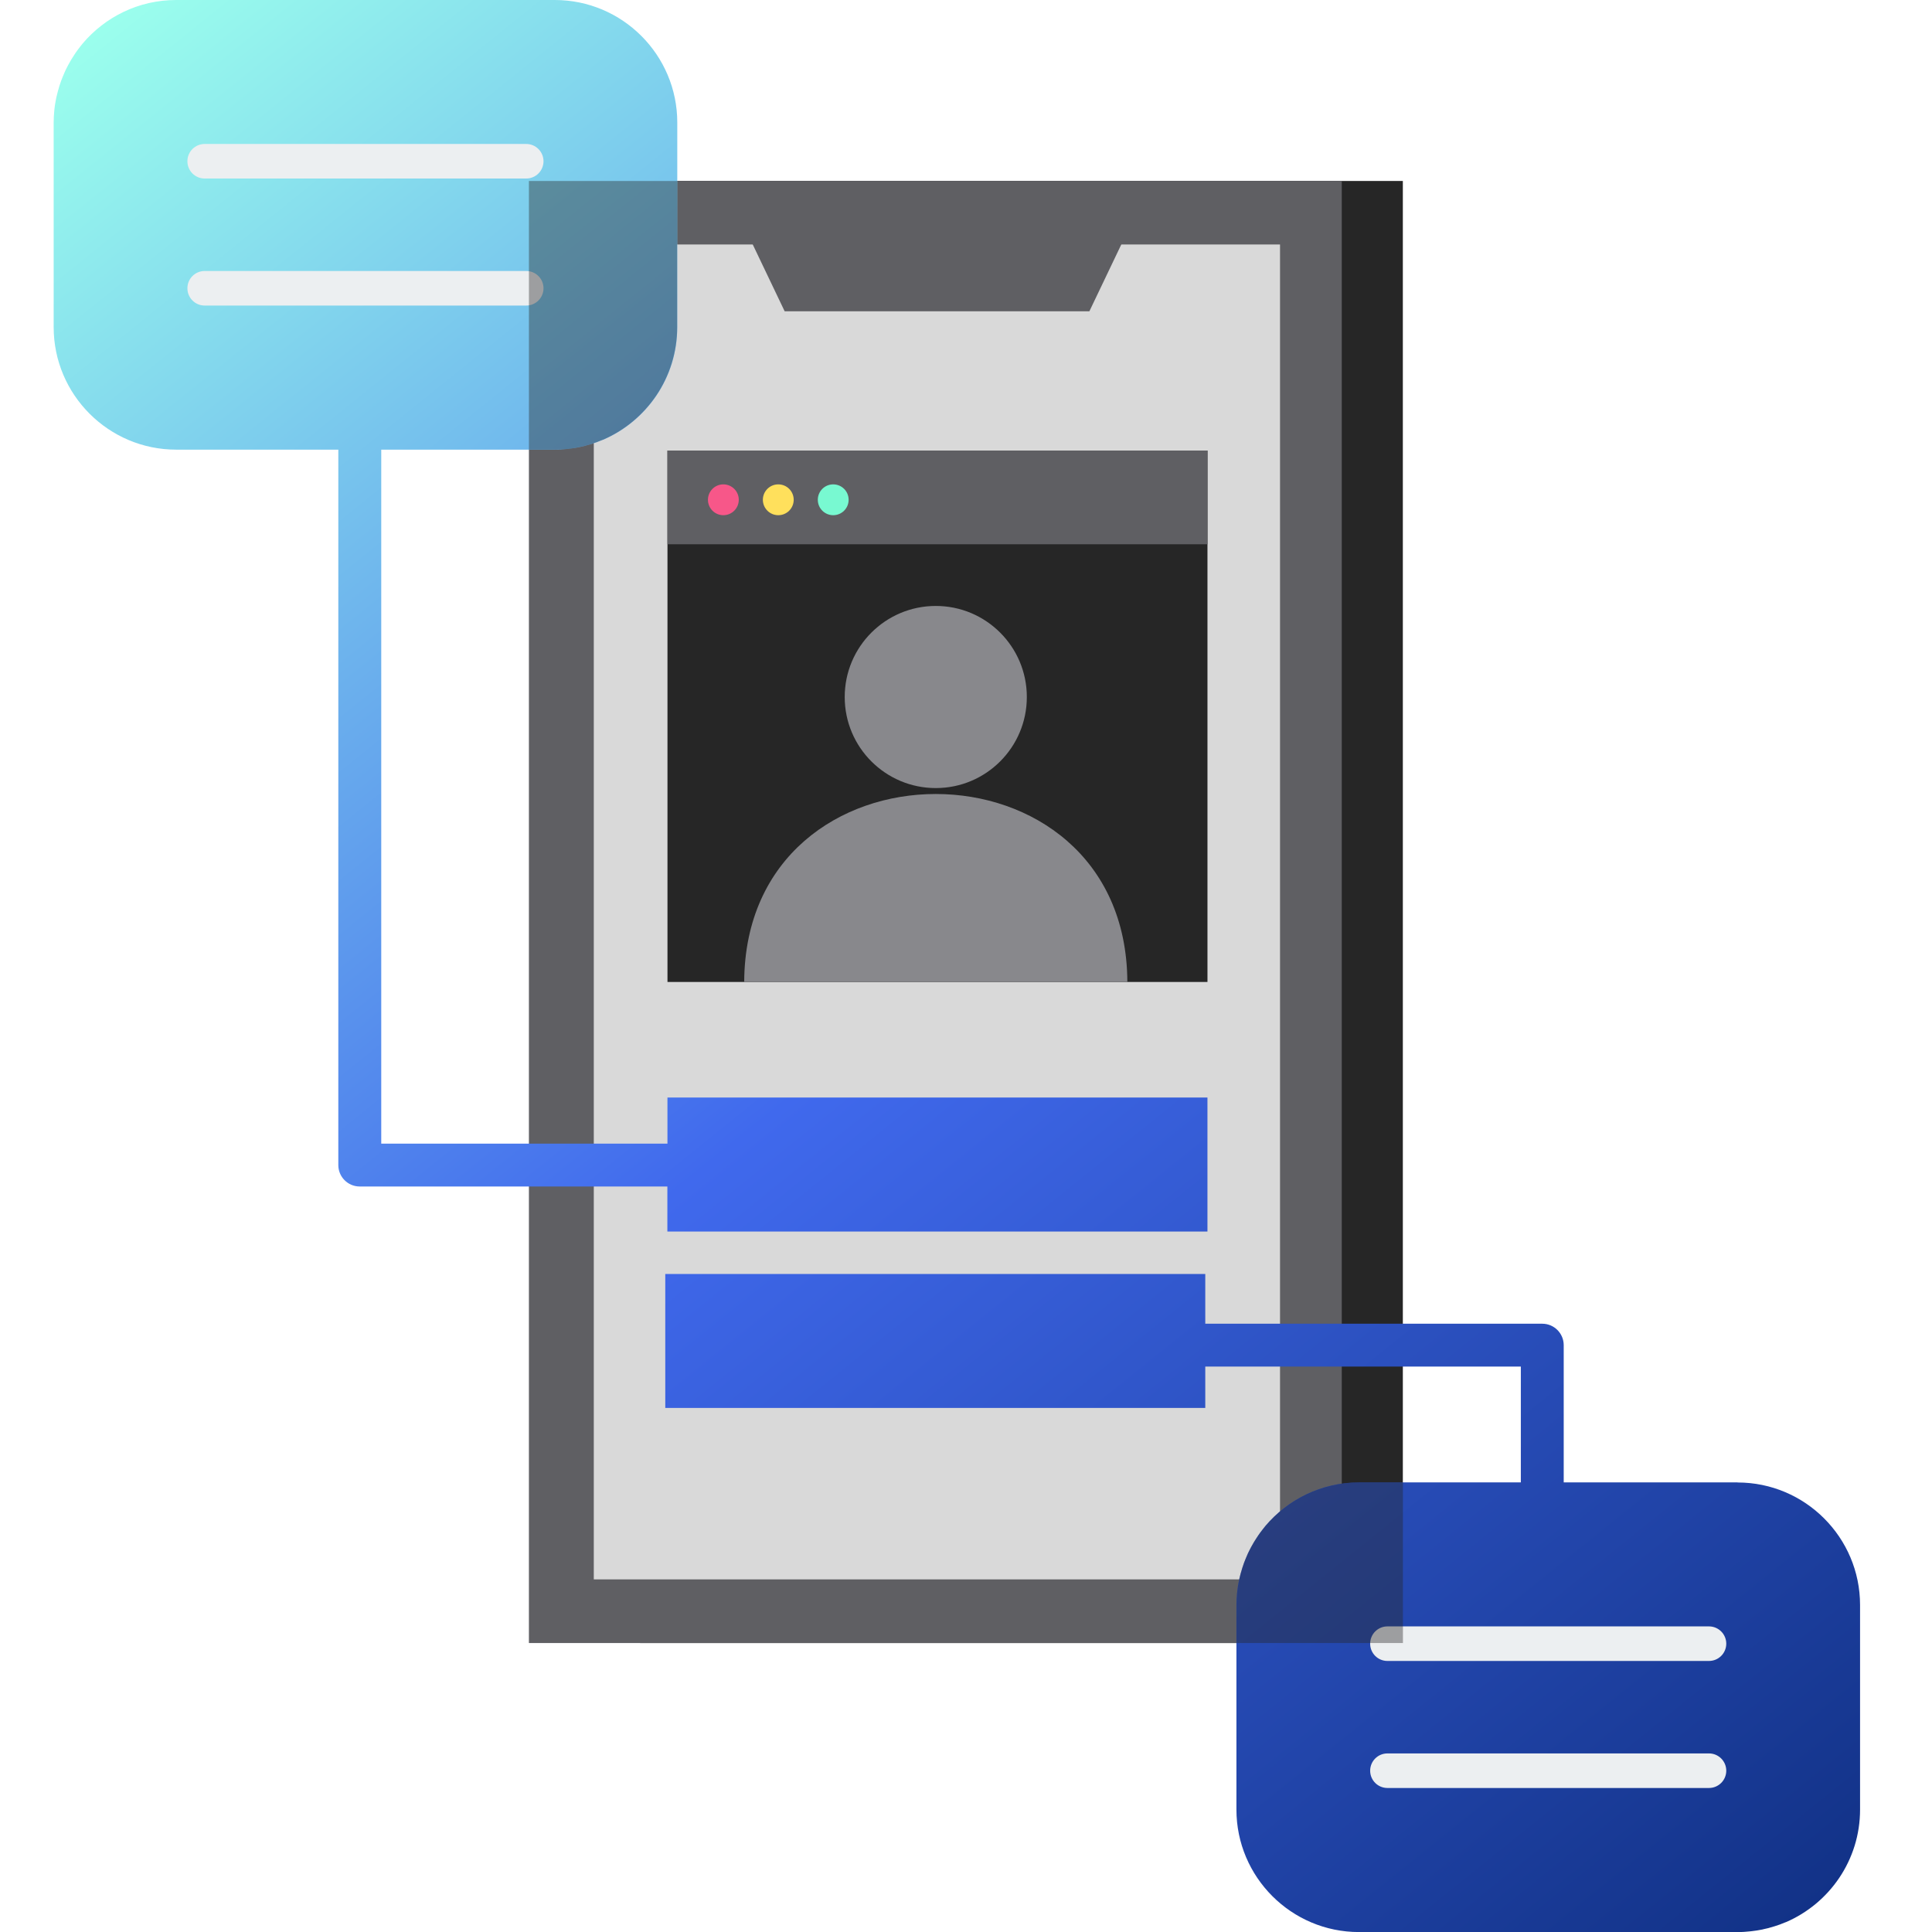
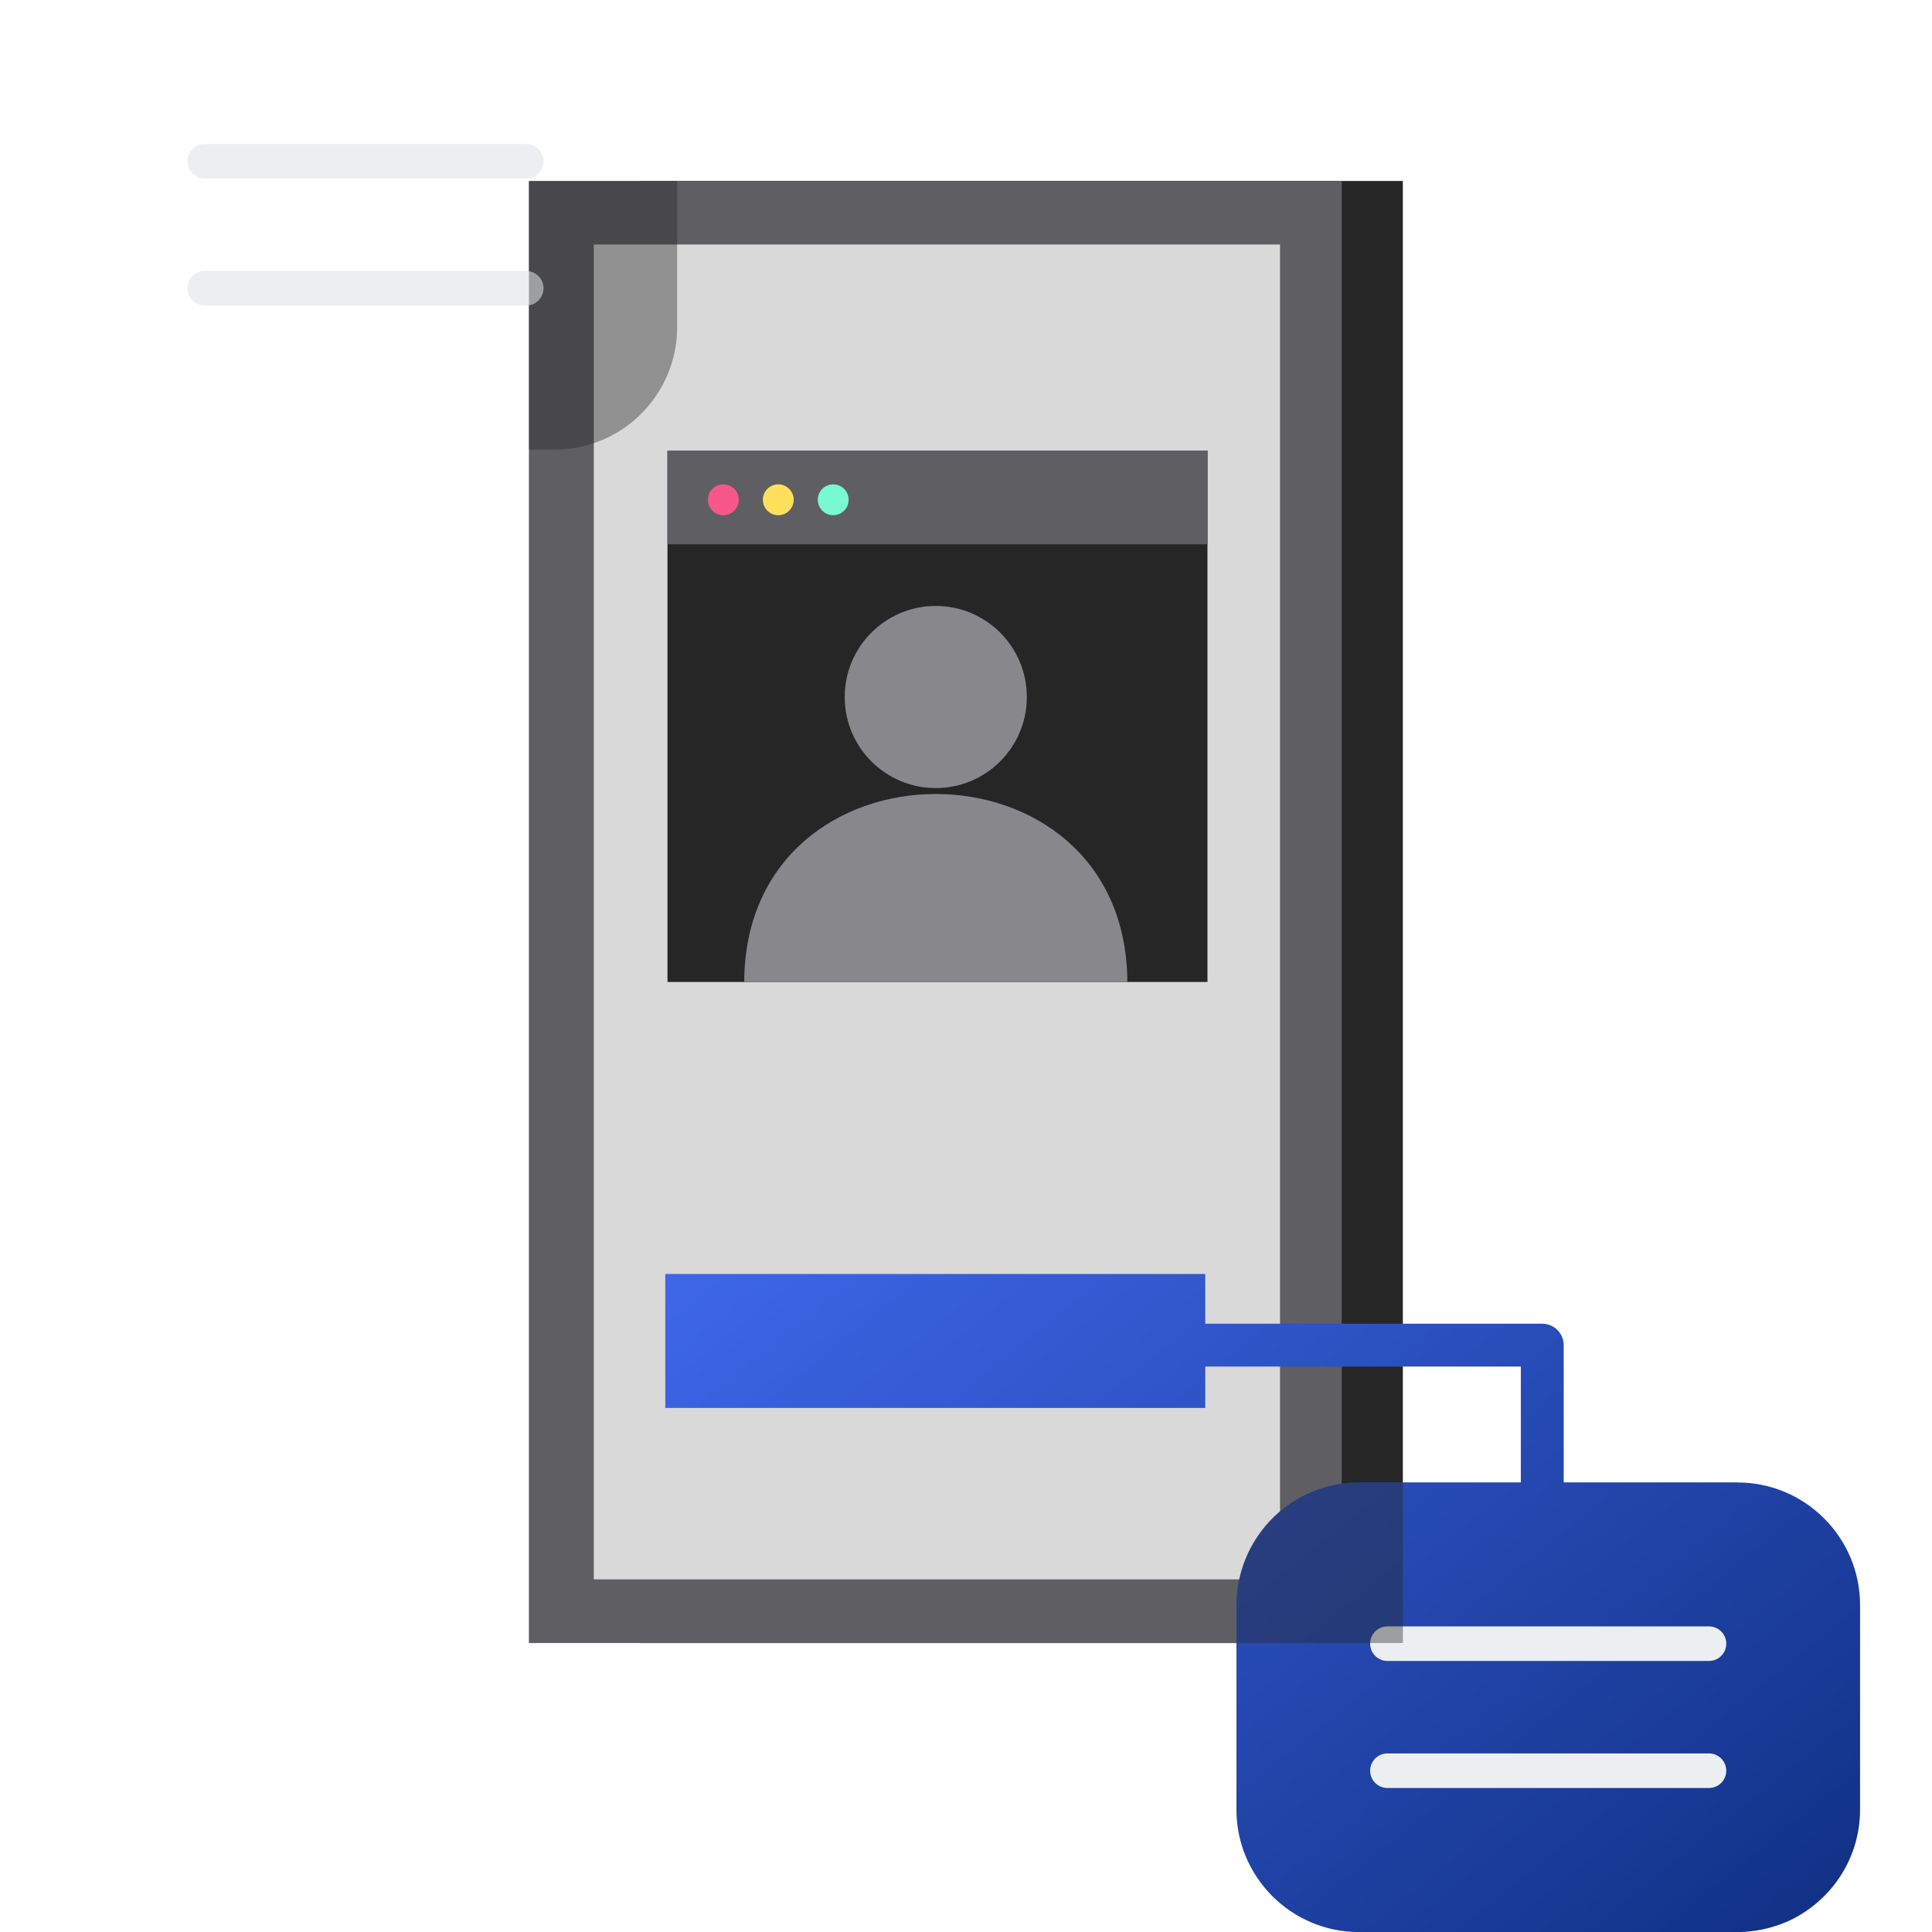
<svg xmlns="http://www.w3.org/2000/svg" width="72" height="72" viewBox="0 0 72 72" fill="none">
  <g clip-path="url(#clip0_4312_12620)">
    <path d="M52.28 6.744H23.855V61.231H52.28V6.744Z" fill="#262626" />
    <path d="M50.004 6.744H19.711V61.231H50.004V6.744Z" fill="#5F5F63" />
    <path d="M47.703 9.111H22.129V58.859H47.703V9.111Z" fill="#D9D9D9" />
-     <path fill-rule="evenodd" clip-rule="evenodd" d="M40.598 11.601H29.242L27.934 8.863H41.906L40.598 11.601Z" fill="#5F5F63" />
    <path d="M44.999 16.791H24.875V36.595H44.999V16.791Z" fill="#262626" />
    <path d="M44.999 16.791H24.875V20.283H44.999V16.791Z" fill="#5F5F63" />
    <path d="M26.957 19.2C27.275 19.2 27.532 18.943 27.532 18.625C27.532 18.308 27.275 18.051 26.957 18.051C26.64 18.051 26.383 18.308 26.383 18.625C26.383 18.943 26.64 19.2 26.957 19.2Z" fill="#F75789" />
    <path d="M29.004 19.2C29.322 19.2 29.579 18.943 29.579 18.625C29.579 18.308 29.322 18.051 29.004 18.051C28.687 18.051 28.43 18.308 28.43 18.625C28.43 18.943 28.687 19.2 29.004 19.2Z" fill="#FFE05C" />
    <path d="M31.051 19.2C31.369 19.2 31.626 18.943 31.626 18.625C31.626 18.308 31.369 18.051 31.051 18.051C30.734 18.051 30.477 18.308 30.477 18.625C30.477 18.943 30.734 19.2 31.051 19.2Z" fill="#78F9D1" />
    <path d="M34.874 29.369C36.748 29.369 38.267 27.85 38.267 25.976C38.267 24.101 36.748 22.582 34.874 22.582C33 22.582 31.48 24.101 31.48 25.976C31.48 27.85 33 29.369 34.874 29.369Z" fill="#88888C" />
    <path d="M42.013 36.592H27.734C27.778 27.252 41.973 27.26 42.013 36.592Z" fill="#88888C" />
    <path fill-rule="evenodd" clip-rule="evenodd" d="M64.75 55.245H58.275V50.131C58.275 49.689 57.916 49.331 57.475 49.331H44.917V47.477H24.793V52.47H44.917V50.928H56.677V55.245H50.644C49.246 55.245 47.993 55.878 47.155 56.871C47.153 56.877 47.147 56.88 47.144 56.886C47.121 56.915 47.098 56.944 47.075 56.973C47.054 56.999 47.034 57.022 47.017 57.048C46.994 57.077 46.974 57.108 46.95 57.137C46.933 57.163 46.913 57.189 46.895 57.215C46.875 57.244 46.855 57.276 46.835 57.308C46.818 57.334 46.8 57.362 46.783 57.389C46.763 57.42 46.745 57.449 46.725 57.481C46.708 57.51 46.69 57.539 46.676 57.568C46.659 57.599 46.641 57.628 46.624 57.66C46.607 57.692 46.592 57.724 46.575 57.755C46.56 57.784 46.543 57.816 46.529 57.845C46.508 57.885 46.491 57.926 46.474 57.969C46.456 58.009 46.439 58.05 46.422 58.09C46.404 58.136 46.384 58.183 46.367 58.229C46.355 58.258 46.347 58.284 46.338 58.313C46.324 58.353 46.312 58.391 46.298 58.431C46.289 58.46 46.28 58.492 46.272 58.521C46.26 58.558 46.249 58.599 46.237 58.639C46.228 58.668 46.223 58.7 46.214 58.729C46.205 58.769 46.194 58.806 46.185 58.847C46.179 58.879 46.173 58.908 46.165 58.939C46.156 58.98 46.15 59.02 46.142 59.064C46.136 59.092 46.133 59.124 46.127 59.153C46.121 59.196 46.116 59.24 46.11 59.283C46.107 59.312 46.104 59.341 46.101 59.37C46.096 59.419 46.093 59.468 46.09 59.517C46.09 59.54 46.087 59.566 46.084 59.589C46.081 59.664 46.078 59.736 46.078 59.812V67.436C46.078 69.954 48.126 72.002 50.644 72.002H64.75C64.828 72.002 64.909 72.002 64.987 71.996C65.007 71.996 65.027 71.993 65.05 71.991C65.108 71.988 65.165 71.982 65.22 71.976C65.243 71.976 65.267 71.97 65.29 71.968C65.345 71.962 65.397 71.956 65.449 71.947C65.472 71.944 65.495 71.939 65.518 71.936C65.57 71.927 65.625 71.918 65.677 71.907C65.697 71.901 65.717 71.898 65.737 71.892C65.792 71.881 65.844 71.869 65.899 71.855C65.919 71.849 65.937 71.843 65.957 71.838C66.012 71.823 66.067 71.809 66.119 71.791C66.136 71.786 66.153 71.78 66.171 71.774C66.225 71.757 66.28 71.737 66.335 71.719C66.353 71.713 66.367 71.708 66.384 71.699C66.439 71.679 66.491 71.656 66.546 71.635C66.546 71.635 66.549 71.635 66.552 71.635C68.178 70.936 69.319 69.319 69.319 67.439V59.815C69.319 57.296 67.271 55.248 64.755 55.248L64.75 55.245Z" fill="url(#paint0_linear_4312_12620)" />
-     <path fill-rule="evenodd" clip-rule="evenodd" d="M24.874 45.895H44.998V40.901H24.874V42.62H14.208V16.757H20.672C20.75 16.757 20.83 16.757 20.908 16.751C20.928 16.751 20.949 16.748 20.972 16.745C21.03 16.742 21.087 16.736 21.142 16.731C21.165 16.731 21.188 16.725 21.212 16.722C21.266 16.716 21.318 16.71 21.37 16.702C21.393 16.699 21.417 16.693 21.44 16.69C21.492 16.682 21.547 16.673 21.599 16.661C21.619 16.656 21.639 16.653 21.659 16.647C21.714 16.635 21.766 16.624 21.821 16.609C21.841 16.604 21.858 16.598 21.879 16.592C21.934 16.578 21.988 16.563 22.04 16.546C22.058 16.54 22.075 16.534 22.092 16.529C22.147 16.511 22.202 16.491 22.257 16.474C22.274 16.468 22.289 16.462 22.306 16.453C22.361 16.433 22.413 16.41 22.468 16.39C22.468 16.39 22.471 16.39 22.474 16.39C24.1 15.691 25.24 14.074 25.24 12.194V4.566C25.24 2.048 23.193 0 20.674 0H6.566C5.165 0 3.915 0.632 3.077 1.626C3.074 1.632 3.069 1.635 3.066 1.64C3.043 1.669 3.019 1.698 2.996 1.727C2.976 1.753 2.956 1.776 2.939 1.802C2.916 1.831 2.895 1.863 2.872 1.892C2.855 1.918 2.835 1.944 2.817 1.97C2.797 1.999 2.777 2.03 2.757 2.062C2.739 2.088 2.722 2.117 2.705 2.143C2.684 2.175 2.667 2.204 2.647 2.235C2.63 2.264 2.612 2.293 2.598 2.322C2.581 2.354 2.563 2.383 2.546 2.414C2.529 2.446 2.514 2.478 2.497 2.51C2.482 2.539 2.465 2.57 2.451 2.599C2.43 2.64 2.413 2.68 2.396 2.723C2.378 2.764 2.361 2.804 2.344 2.845C2.326 2.891 2.306 2.937 2.289 2.983C2.277 3.012 2.269 3.038 2.26 3.067C2.245 3.108 2.234 3.145 2.219 3.186C2.211 3.214 2.202 3.246 2.193 3.275C2.182 3.313 2.17 3.353 2.159 3.393C2.15 3.422 2.144 3.454 2.136 3.483C2.127 3.523 2.116 3.561 2.107 3.601C2.101 3.633 2.095 3.662 2.087 3.694C2.078 3.734 2.072 3.775 2.064 3.818C2.058 3.847 2.055 3.879 2.049 3.908C2.043 3.951 2.038 3.994 2.032 4.038C2.029 4.066 2.026 4.095 2.023 4.124C2.017 4.173 2.014 4.222 2.012 4.271C2.012 4.295 2.009 4.321 2.006 4.344C2.003 4.419 2 4.491 2 4.566V12.191C2 14.709 4.048 16.757 6.566 16.757H12.608V43.417C12.608 43.858 12.963 44.217 13.405 44.217H24.871V45.895H24.874Z" fill="url(#paint1_linear_4312_12620)" />
    <path fill-rule="evenodd" clip-rule="evenodd" d="M19.608 6.653H7.628C7.27 6.653 6.984 6.365 6.984 6.009C6.984 5.654 7.27 5.365 7.628 5.365H19.611C19.966 5.365 20.255 5.654 20.255 6.009C20.255 6.365 19.966 6.653 19.611 6.653H19.608ZM19.608 11.387H7.628C7.27 11.387 6.984 11.098 6.984 10.743C6.984 10.388 7.27 10.099 7.628 10.099H19.611C19.966 10.099 20.255 10.388 20.255 10.743C20.255 11.098 19.966 11.387 19.611 11.387H19.608Z" fill="#ECEFF1" />
    <path fill-rule="evenodd" clip-rule="evenodd" d="M63.689 61.899H51.706C51.348 61.899 51.062 61.611 51.062 61.255C51.062 60.9 51.348 60.611 51.706 60.611H63.689C64.044 60.611 64.333 60.9 64.333 61.255C64.333 61.611 64.044 61.899 63.689 61.899ZM63.689 66.633H51.706C51.348 66.633 51.062 66.344 51.062 65.989C51.062 65.634 51.348 65.345 51.706 65.345H63.689C64.044 65.345 64.333 65.634 64.333 65.989C64.333 66.344 64.044 66.633 63.689 66.633Z" fill="#ECEFF1" />
    <path opacity="0.4" fill-rule="evenodd" clip-rule="evenodd" d="M52.283 55.246V61.23H46.082V59.812C46.082 59.737 46.085 59.662 46.088 59.59C46.088 59.564 46.091 59.541 46.094 59.518C46.096 59.468 46.099 59.416 46.102 59.37C46.105 59.341 46.111 59.312 46.114 59.284C46.12 59.24 46.123 59.194 46.131 59.151C46.131 59.122 46.14 59.093 46.146 59.061C46.151 59.021 46.157 58.98 46.166 58.937C46.172 58.908 46.177 58.876 46.186 58.847C46.195 58.807 46.203 58.767 46.212 58.726C46.221 58.697 46.226 58.666 46.235 58.637C46.247 58.596 46.258 58.559 46.27 58.518C46.278 58.489 46.287 58.461 46.296 58.429C46.307 58.391 46.322 58.351 46.336 58.313C46.345 58.284 46.353 58.255 46.365 58.23C46.382 58.183 46.4 58.137 46.42 58.091C46.434 58.05 46.452 58.01 46.469 57.972C46.489 57.929 46.507 57.889 46.527 57.848C46.541 57.816 46.556 57.788 46.57 57.759C46.587 57.727 46.602 57.695 46.619 57.663C46.636 57.632 46.654 57.6 46.671 57.571C46.688 57.539 46.706 57.51 46.723 57.481C46.74 57.45 46.761 57.421 46.778 57.389C46.795 57.36 46.816 57.334 46.833 57.305C46.853 57.276 46.873 57.245 46.894 57.216C46.914 57.19 46.931 57.164 46.949 57.138C46.972 57.106 46.995 57.077 47.018 57.048C47.035 57.022 47.055 56.996 47.075 56.973C47.099 56.944 47.122 56.913 47.145 56.886C47.148 56.881 47.154 56.875 47.156 56.872C47.997 55.879 49.247 55.246 50.648 55.246H52.283Z" fill="#262626" />
    <path opacity="0.4" fill-rule="evenodd" clip-rule="evenodd" d="M25.236 6.744V12.191C25.236 13.13 24.95 14.005 24.462 14.733C23.974 15.457 23.284 16.038 22.472 16.387C22.469 16.387 22.466 16.387 22.466 16.387C22.411 16.411 22.359 16.431 22.304 16.451C22.287 16.457 22.273 16.465 22.255 16.471C22.203 16.491 22.148 16.509 22.094 16.526C22.076 16.532 22.059 16.538 22.042 16.543C21.99 16.561 21.935 16.575 21.88 16.593C21.86 16.595 21.842 16.604 21.822 16.607C21.77 16.621 21.715 16.633 21.66 16.645C21.64 16.65 21.62 16.656 21.6 16.659C21.548 16.671 21.493 16.679 21.441 16.688C21.418 16.694 21.395 16.697 21.372 16.702C21.32 16.708 21.268 16.714 21.213 16.723C21.19 16.725 21.166 16.728 21.143 16.731C21.086 16.737 21.028 16.74 20.97 16.743C20.95 16.743 20.93 16.748 20.91 16.748C20.831 16.751 20.751 16.754 20.673 16.754H19.711V6.744H25.236Z" fill="#262626" />
  </g>
  <defs>
    <linearGradient id="paint0_linear_4312_12620" x1="62.861" y1="74.977" x2="3.412" y2="1.097" gradientUnits="userSpaceOnUse">
      <stop stop-color="#123287" />
      <stop offset="0.5" stop-color="#4069ED" />
      <stop offset="1" stop-color="#9BFFED" />
    </linearGradient>
    <linearGradient id="paint1_linear_4312_12620" x1="61.417" y1="76.141" x2="1.968" y2="2.261" gradientUnits="userSpaceOnUse">
      <stop stop-color="#123287" />
      <stop offset="0.5" stop-color="#4069ED" />
      <stop offset="1" stop-color="#9BFFED" />
    </linearGradient>
    <clipPath id="clip0_4312_12620">
      <rect width="72" height="72" fill="white" />
    </clipPath>
  </defs>
</svg>